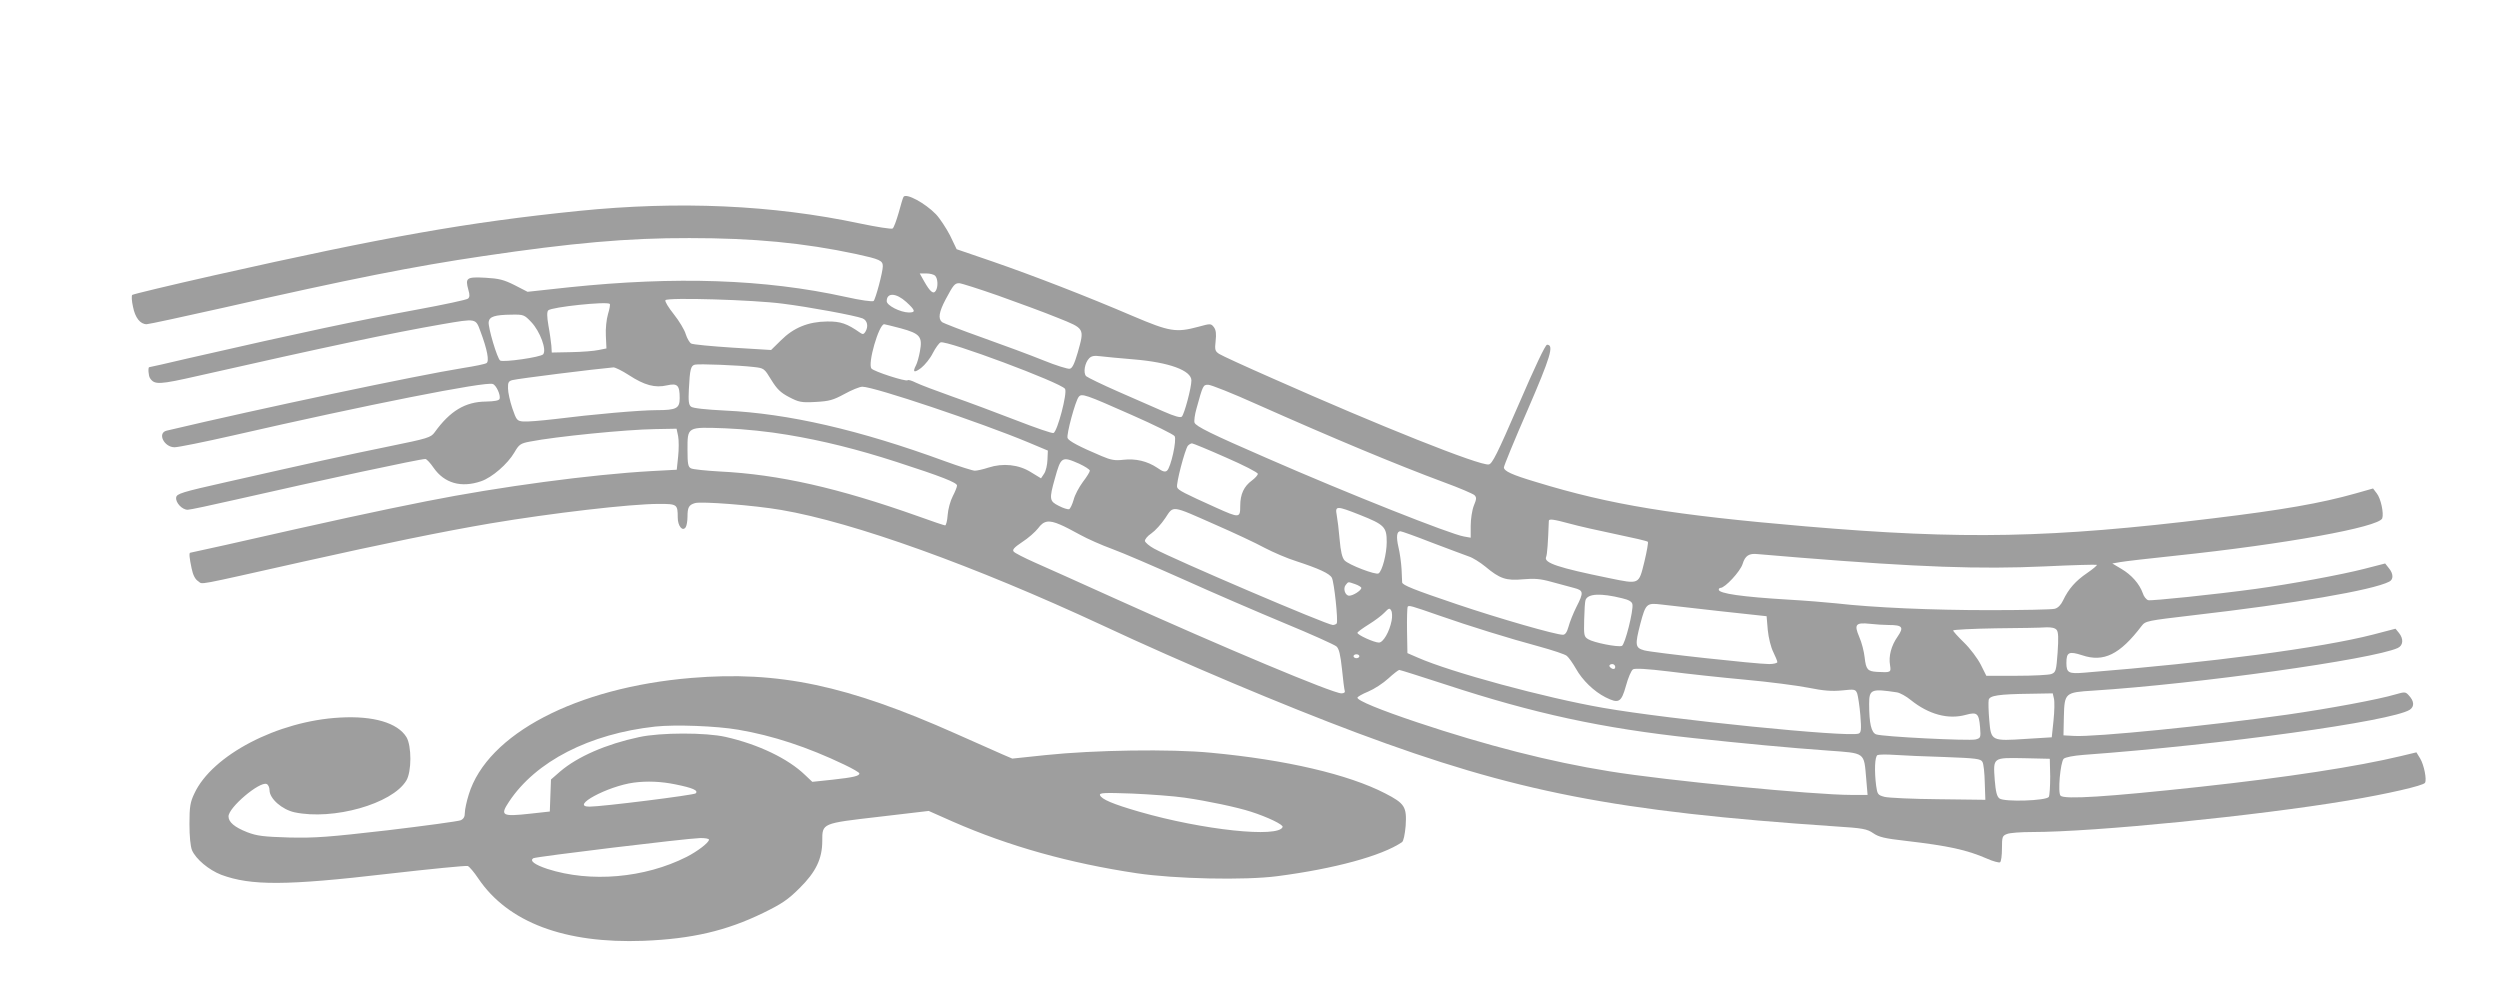
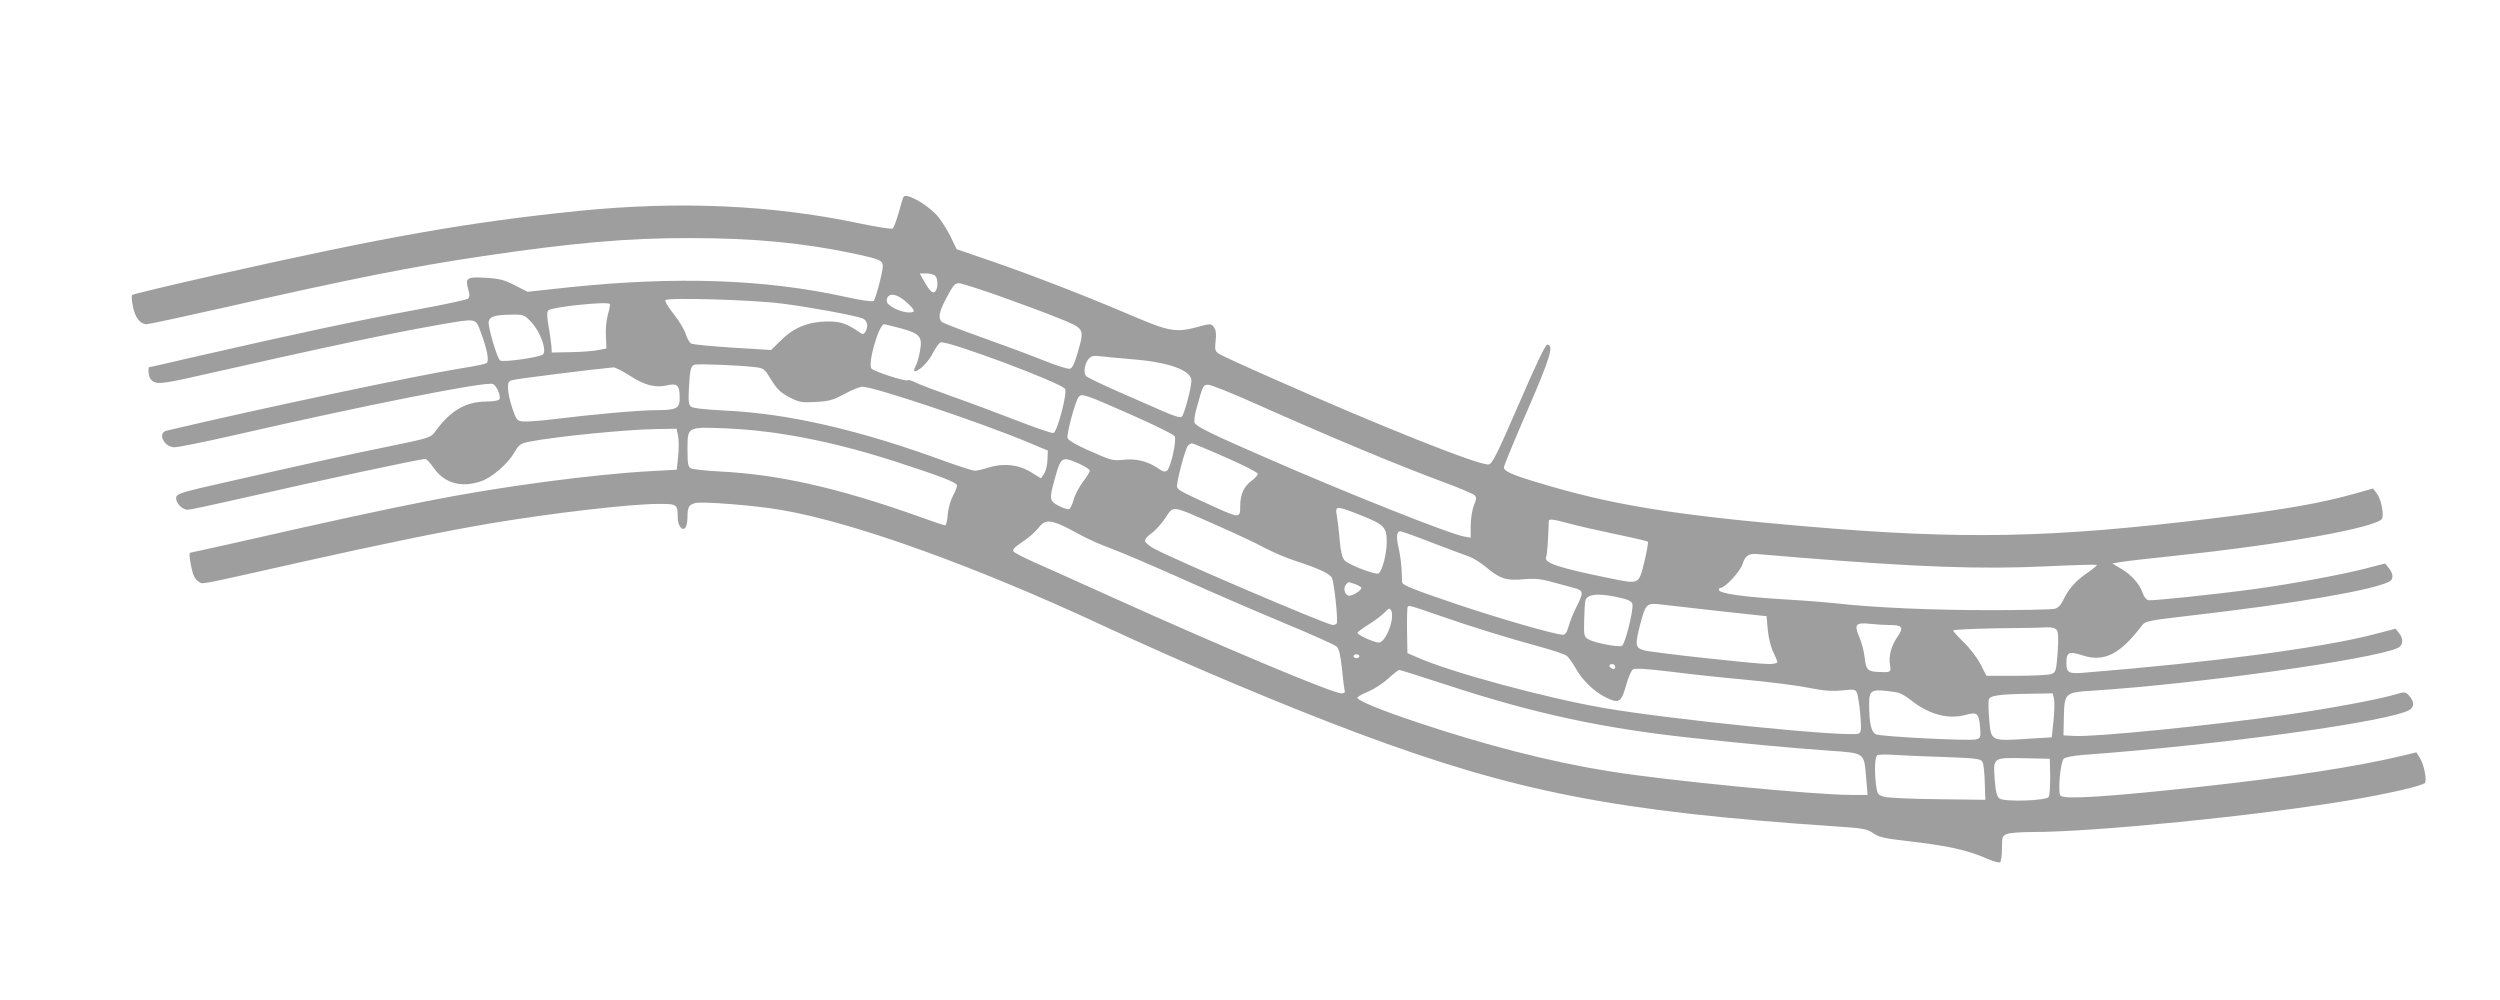
<svg xmlns="http://www.w3.org/2000/svg" version="1.0" width="1280pt" height="512pt" viewBox="0 0 1280 512" preserveAspectRatio="xMidYMid meet">
  <g transform="translate(0,512) scale(0.1,-0.1)" fill="#9e9e9e" stroke="none">
-     <path d="M4626 4112 c-3 -4 -14 -41 -25 -82 -12 -41 -25 -77 -31 -80 -6 -4 -82 8 -168 26 -448 95 -927 116 -1440 64 -568 -58 -987 -132 -1867 -330 -226 -51 -413 -96 -418 -100 -4 -3 -3 -31 4 -61 11 -56 37 -89 70 -89 10 0 186 38 391 84 656 149 974 212 1333 265 452 67 741 93 1055 92 328 0 584 -24 855 -82 119 -26 135 -33 135 -62 0 -30 -37 -168 -47 -178 -5 -5 -69 4 -144 21 -414 91 -868 106 -1416 49 l-212 -23 -66 34 c-56 28 -80 34 -150 38 -96 5 -104 0 -87 -62 8 -26 7 -38 -2 -45 -7 -6 -124 -31 -260 -56 -314 -58 -575 -113 -1170 -249 -109 -26 -200 -46 -202 -46 -7 0 -4 -45 4 -56 23 -35 46 -34 248 12 658 149 989 219 1248 264 176 30 171 31 196 -37 35 -93 46 -153 31 -162 -7 -5 -61 -16 -119 -25 -242 -39 -1033 -206 -1519 -321 -49 -12 -13 -85 41 -85 18 0 152 27 297 60 685 157 1296 278 1332 264 18 -6 41 -57 35 -76 -3 -9 -26 -13 -70 -14 -106 -1 -184 -48 -263 -158 -19 -26 -35 -31 -231 -71 -221 -45 -410 -87 -834 -183 -232 -52 -255 -60 -258 -79 -4 -26 30 -63 59 -63 11 0 120 23 242 51 457 104 946 209 975 209 6 0 25 -20 42 -45 55 -79 141 -104 243 -69 56 19 136 88 171 148 23 40 31 46 79 55 132 26 496 62 641 64 l110 2 8 -38 c4 -21 4 -68 0 -105 l-7 -67 -130 -7 c-306 -17 -778 -80 -1150 -154 -252 -50 -474 -98 -1029 -224 -98 -22 -180 -40 -182 -40 -7 0 -4 -28 7 -80 7 -34 18 -56 34 -66 26 -17 -32 -27 540 101 402 90 714 154 955 195 315 53 718 100 864 100 93 0 96 -2 96 -70 0 -43 25 -74 41 -49 5 8 9 32 9 54 0 47 7 60 38 69 31 10 304 -11 442 -35 370 -63 987 -285 1645 -591 408 -191 928 -410 1305 -551 808 -302 1324 -402 2445 -478 143 -9 164 -13 196 -35 29 -20 59 -27 165 -39 222 -26 313 -46 417 -91 31 -14 62 -22 67 -19 6 3 10 35 10 71 0 60 2 65 26 74 14 6 71 10 127 10 321 0 1151 83 1617 161 202 34 387 76 396 91 10 16 -5 92 -25 125 l-19 31 -79 -19 c-225 -54 -582 -109 -1033 -158 -471 -51 -690 -65 -710 -45 -15 15 -1 171 16 189 8 8 50 16 101 20 712 52 1577 172 1671 231 25 17 23 45 -7 76 -15 16 -20 16 -65 3 -87 -26 -334 -72 -556 -104 -409 -58 -983 -115 -1090 -109 l-55 3 2 95 c3 123 6 125 150 134 533 34 1430 160 1559 218 29 13 31 47 7 77 l-18 22 -115 -30 c-264 -68 -829 -143 -1477 -195 -82 -7 -93 -1 -93 50 0 55 13 61 81 39 110 -37 193 4 304 150 20 26 27 27 265 55 513 59 918 128 1003 172 22 11 22 40 -2 69 l-19 24 -109 -28 c-118 -30 -371 -77 -553 -102 -212 -29 -533 -62 -551 -58 -10 3 -23 19 -28 36 -17 48 -58 94 -109 124 l-47 28 40 7 c22 4 150 19 285 33 560 59 1039 146 1057 191 9 25 -7 102 -28 128 l-19 25 -88 -25 c-180 -51 -377 -85 -732 -128 -828 -101 -1276 -110 -2085 -41 -677 58 -998 110 -1380 227 -124 37 -165 56 -165 75 0 8 54 140 121 293 118 273 137 335 100 335 -9 0 -63 -115 -145 -305 -111 -256 -136 -306 -154 -308 -46 -7 -558 197 -1105 440 -139 61 -263 118 -275 126 -21 14 -23 21 -18 66 4 37 2 56 -9 71 -15 19 -17 19 -79 2 -115 -31 -148 -25 -334 54 -238 102 -509 207 -720 280 l-184 63 -34 71 c-20 38 -52 87 -72 108 -55 57 -153 110 -166 89z m162 -404 c14 -14 16 -57 3 -77 -12 -19 -29 -5 -59 48 l-23 41 33 0 c19 0 39 -5 46 -12z m324 -102 c101 -36 237 -86 303 -113 140 -56 138 -53 103 -178 -17 -58 -28 -81 -41 -83 -10 -2 -71 17 -135 43 -64 26 -204 78 -311 116 -107 38 -200 74 -208 80 -21 18 -15 52 18 115 40 75 47 84 70 84 10 0 101 -29 201 -64z m-472 -32 c47 -43 50 -54 13 -54 -44 1 -113 36 -113 58 0 45 48 43 100 -4z m-631 -9 c135 -17 367 -60 407 -75 25 -10 32 -42 14 -70 -8 -12 -13 -13 -27 -3 -66 46 -99 58 -168 57 -97 -1 -172 -32 -236 -96 l-51 -50 -196 12 c-108 7 -204 16 -213 21 -8 4 -21 26 -28 48 -6 22 -34 68 -61 102 -27 34 -47 66 -43 72 9 15 453 2 602 -18z m-887 -1 c3 -3 -1 -26 -9 -52 -8 -27 -13 -75 -11 -111 l3 -65 -40 -8 c-22 -5 -85 -10 -140 -11 l-100 -2 -2 35 c-2 19 -8 66 -15 103 -8 46 -8 71 -1 78 17 17 301 47 315 33z m-401 -94 c44 -47 79 -141 60 -164 -13 -15 -203 -42 -220 -32 -15 9 -63 171 -59 198 4 27 31 36 117 37 62 1 65 0 102 -39z m1891 -31 c99 -27 112 -43 98 -118 -5 -28 -14 -60 -20 -71 -19 -36 -10 -41 26 -14 19 15 47 49 60 76 14 27 32 52 40 55 31 12 618 -207 637 -238 13 -20 -39 -218 -59 -226 -7 -3 -93 27 -191 65 -98 38 -245 93 -328 122 -82 29 -166 61 -186 71 -20 10 -39 16 -42 12 -9 -8 -173 45 -185 60 -21 24 38 227 65 227 4 0 42 -10 85 -21z m1192 -159 c183 -15 296 -57 296 -108 0 -37 -36 -172 -49 -185 -7 -7 -36 1 -93 26 -46 20 -150 66 -233 102 -82 36 -156 72 -164 79 -16 17 -7 69 16 92 12 12 27 14 57 10 23 -3 99 -10 170 -16z m-1945 -39 c53 -6 54 -7 90 -66 29 -47 47 -65 91 -88 50 -26 62 -29 136 -25 70 4 89 9 148 41 36 20 78 37 91 37 61 0 608 -184 850 -285 l100 -42 -2 -47 c-1 -26 -8 -58 -17 -71 l-16 -24 -51 31 c-63 40 -144 48 -218 24 -27 -9 -59 -16 -70 -16 -10 0 -80 22 -154 49 -437 160 -801 244 -1126 259 -99 5 -164 12 -173 20 -12 9 -14 30 -11 89 5 103 10 121 31 126 21 5 225 -3 301 -12z m-640 -41 c81 -53 135 -67 196 -53 54 12 65 1 65 -66 0 -52 -17 -61 -118 -61 -86 0 -325 -21 -524 -46 -69 -8 -141 -14 -160 -12 -31 3 -34 7 -55 68 -12 36 -22 81 -22 101 -1 31 3 38 23 43 32 8 424 57 517 65 9 0 44 -17 78 -39z m3214 -149 c398 -177 717 -310 962 -401 77 -28 146 -58 154 -65 12 -12 11 -20 -3 -54 -9 -23 -16 -69 -16 -103 l0 -61 -34 6 c-68 11 -593 219 -1011 402 -281 122 -362 162 -369 181 -3 8 1 41 10 72 33 120 34 122 60 122 14 0 125 -44 247 -99z m-640 -55 c116 -51 215 -100 221 -109 12 -19 -19 -160 -39 -177 -10 -8 -22 -5 -50 15 -51 34 -110 48 -173 41 -42 -5 -63 -2 -112 19 -114 48 -168 77 -174 92 -7 17 40 191 57 211 15 19 33 13 270 -92z m-1762 -102 c181 -30 358 -74 559 -139 232 -75 310 -106 310 -121 0 -7 -10 -32 -22 -55 -12 -23 -24 -66 -26 -96 -2 -29 -8 -53 -13 -53 -4 0 -65 20 -136 46 -411 146 -716 215 -1018 230 -71 4 -138 11 -147 16 -15 7 -18 23 -18 93 0 122 -4 119 195 112 99 -4 222 -17 316 -33z m2245 -116 c90 -39 164 -77 164 -84 0 -7 -14 -22 -30 -34 -41 -30 -60 -70 -60 -130 0 -63 -4 -63 -124 -9 -164 74 -194 89 -199 104 -7 16 40 194 55 213 6 6 15 12 21 12 5 0 83 -32 173 -72z m-751 -32 c30 -14 55 -30 55 -36 0 -6 -16 -32 -36 -58 -19 -26 -41 -66 -47 -91 -7 -24 -17 -45 -23 -48 -7 -2 -30 5 -53 17 -48 24 -50 34 -20 140 31 112 35 115 124 76z m699 -313 c94 -41 207 -94 251 -118 44 -23 116 -54 161 -68 116 -38 171 -63 183 -85 12 -22 33 -221 25 -234 -3 -4 -12 -8 -20 -8 -29 0 -815 336 -915 391 -24 13 -45 31 -47 39 -1 8 13 26 33 39 19 13 51 48 71 78 44 66 27 68 258 -34z m738 51 c126 -50 138 -62 138 -139 0 -61 -23 -149 -42 -161 -14 -9 -153 44 -174 67 -12 13 -20 46 -25 106 -4 49 -11 105 -15 126 -9 48 -1 48 118 1z m1075 -45 c43 -12 149 -36 236 -54 87 -18 161 -35 164 -39 3 -3 -5 -49 -18 -103 -29 -117 -24 -115 -180 -83 -260 53 -336 78 -323 108 6 14 10 76 14 185 0 12 25 8 107 -14z m-2609 -5 c20 -8 66 -32 102 -52 36 -20 110 -53 165 -73 55 -20 219 -91 365 -156 146 -66 378 -166 515 -223 138 -57 258 -111 268 -120 13 -12 20 -42 28 -116 5 -54 12 -105 14 -111 3 -8 -4 -13 -17 -13 -44 0 -604 235 -1158 485 -173 78 -359 162 -412 185 -54 24 -103 49 -108 56 -8 9 2 21 44 49 30 19 66 51 81 70 29 40 55 44 113 19z m1905 -93 c84 -32 168 -63 187 -70 20 -6 58 -30 85 -52 74 -62 106 -73 193 -65 57 5 88 3 145 -13 40 -11 91 -25 115 -31 50 -13 52 -22 13 -98 -16 -32 -34 -77 -40 -100 -8 -29 -17 -42 -29 -42 -37 0 -326 83 -542 156 -222 75 -279 98 -281 112 0 4 -2 35 -3 68 -2 34 -9 85 -16 113 -12 52 -9 81 10 81 6 0 79 -26 163 -59z m1882 -76 c610 -49 921 -60 1253 -45 145 7 265 10 268 8 2 -3 -21 -22 -50 -42 -59 -40 -95 -81 -123 -140 -11 -23 -26 -39 -43 -43 -14 -4 -164 -7 -335 -7 -292 0 -593 13 -785 35 -47 5 -157 14 -245 19 -234 14 -355 31 -355 51 0 5 4 9 9 9 23 0 101 84 113 122 13 43 33 56 77 51 14 -1 112 -9 216 -18z m-2276 -136 c17 -6 31 -15 31 -19 0 -13 -42 -40 -62 -40 -21 0 -33 37 -18 55 15 18 10 17 49 4z m1366 -72 c35 -8 51 -18 53 -31 6 -31 -38 -207 -54 -213 -20 -8 -145 17 -172 34 -22 13 -23 20 -21 101 1 48 4 93 7 100 12 33 78 36 187 9z m500 -66 l240 -26 6 -71 c4 -40 16 -88 28 -112 11 -23 21 -46 21 -52 0 -5 -19 -10 -42 -10 -65 0 -594 58 -639 70 -47 13 -49 26 -20 138 27 101 32 106 106 97 33 -4 168 -19 300 -34z m-1435 -23 c154 -54 358 -117 510 -158 69 -19 133 -40 142 -48 10 -8 31 -38 47 -66 33 -59 92 -116 151 -146 68 -34 81 -27 105 59 11 41 27 78 36 84 10 6 70 3 185 -11 93 -12 268 -31 389 -42 121 -11 267 -30 323 -41 79 -16 121 -19 173 -14 66 7 69 6 78 -16 4 -13 12 -63 16 -111 6 -75 4 -89 -9 -94 -53 -20 -966 72 -1309 132 -294 51 -778 182 -948 257 l-53 23 -2 114 c-1 63 1 119 3 123 6 9 14 7 163 -45z m-245 -26 c-11 -57 -43 -112 -65 -112 -24 0 -110 39 -110 50 0 4 26 23 58 43 31 19 68 47 81 61 22 23 26 24 34 10 5 -8 6 -32 2 -52z m2545 -22 c71 0 79 -11 46 -59 -33 -47 -47 -100 -39 -147 6 -37 4 -38 -67 -34 -48 3 -56 12 -63 74 -3 29 -15 77 -28 106 -27 63 -18 74 56 66 28 -3 70 -6 95 -6z m860 -25 c9 -11 10 -41 5 -116 -7 -94 -9 -101 -32 -110 -13 -5 -94 -9 -179 -9 l-154 0 -29 58 c-16 31 -54 82 -85 112 -31 30 -56 58 -56 62 0 4 98 9 218 11 119 1 236 3 258 5 27 1 46 -3 54 -13z m-3570 -135 c0 -5 -7 -10 -15 -10 -8 0 -15 5 -15 10 0 6 7 10 15 10 8 0 15 -4 15 -10z m1310 -55 c0 -9 -6 -12 -15 -9 -8 4 -15 10 -15 15 0 5 7 9 15 9 8 0 15 -7 15 -15z m-868 -90 c451 -148 800 -224 1268 -274 250 -27 492 -50 690 -64 193 -14 183 -7 195 -144 l7 -83 -83 0 c-191 0 -952 74 -1239 121 -301 48 -632 133 -982 250 -194 65 -308 112 -308 127 0 4 25 19 55 31 31 13 77 43 103 67 26 24 51 43 56 44 5 0 112 -34 238 -75z m2311 -40 c16 -3 47 -20 70 -39 92 -74 192 -101 282 -76 58 16 67 8 73 -64 4 -53 3 -55 -23 -62 -34 -8 -478 14 -509 26 -25 9 -36 56 -36 156 0 75 11 79 143 59z m803 -31 c4 -15 3 -65 -2 -113 l-9 -86 -130 -8 c-180 -12 -181 -11 -190 96 -4 46 -5 92 -3 103 4 23 51 30 215 32 l113 2 6 -26z m-558 -300 c160 -6 184 -9 192 -25 6 -9 11 -57 12 -106 l3 -88 -240 3 c-132 1 -256 7 -276 12 -34 9 -37 13 -43 56 -10 77 -7 152 7 158 6 3 46 4 87 1 41 -3 157 -8 258 -11z m539 -100 c0 -50 -3 -97 -7 -104 -12 -20 -228 -27 -253 -8 -13 10 -19 34 -24 95 -8 116 -11 114 151 111 l131 -3 2 -91z" />
-     <path d="M3540 1649 c-589 -49 -1045 -287 -1140 -597 -11 -35 -20 -77 -20 -93 0 -21 -6 -32 -22 -39 -13 -5 -180 -28 -373 -51 -305 -35 -370 -40 -505 -37 -132 4 -164 8 -214 27 -66 26 -96 52 -96 81 0 46 159 180 195 166 8 -3 15 -17 15 -32 0 -43 64 -99 128 -113 198 -42 500 43 572 162 28 45 28 178 1 223 -45 73 -169 110 -341 100 -317 -17 -654 -192 -745 -389 -21 -44 -25 -67 -25 -155 0 -64 5 -115 13 -135 20 -46 86 -101 150 -126 152 -56 330 -56 853 5 218 25 402 43 409 40 8 -3 32 -31 54 -64 152 -225 443 -334 846 -319 248 10 424 51 613 143 94 46 126 67 186 127 83 82 116 150 116 241 0 92 -3 90 290 124 l255 30 124 -55 c288 -126 595 -212 941 -264 194 -29 553 -37 720 -15 292 38 535 104 638 174 8 5 15 39 19 84 6 97 -4 114 -105 166 -188 97 -507 172 -892 208 -206 20 -598 14 -846 -12 l-171 -18 -49 21 c-27 12 -134 59 -239 106 -559 249 -909 323 -1355 286z m239 -265 c177 -30 356 -89 544 -179 42 -20 77 -40 77 -45 0 -13 -29 -20 -137 -32 l-104 -11 -37 35 c-87 84 -239 157 -407 195 -100 23 -334 23 -443 -1 -169 -36 -315 -100 -404 -176 l-47 -41 -3 -82 -3 -82 -100 -11 c-145 -16 -156 -10 -109 61 137 207 412 348 749 385 103 11 313 3 424 -16z m-321 -280 c89 -18 119 -31 104 -46 -9 -9 -480 -68 -544 -68 -102 0 93 105 227 123 68 9 140 6 213 -9z m2607 -68 c118 -17 269 -49 340 -72 84 -27 166 -66 162 -78 -19 -57 -409 -16 -734 78 -135 39 -194 64 -201 85 -4 12 22 13 164 8 93 -4 214 -13 269 -21z m-2435 -215 c0 -15 -59 -60 -114 -88 -215 -109 -493 -133 -713 -62 -66 22 -93 42 -72 55 14 8 780 101 852 103 26 1 47 -3 47 -8z" />
+     <path d="M4626 4112 c-3 -4 -14 -41 -25 -82 -12 -41 -25 -77 -31 -80 -6 -4 -82 8 -168 26 -448 95 -927 116 -1440 64 -568 -58 -987 -132 -1867 -330 -226 -51 -413 -96 -418 -100 -4 -3 -3 -31 4 -61 11 -56 37 -89 70 -89 10 0 186 38 391 84 656 149 974 212 1333 265 452 67 741 93 1055 92 328 0 584 -24 855 -82 119 -26 135 -33 135 -62 0 -30 -37 -168 -47 -178 -5 -5 -69 4 -144 21 -414 91 -868 106 -1416 49 l-212 -23 -66 34 c-56 28 -80 34 -150 38 -96 5 -104 0 -87 -62 8 -26 7 -38 -2 -45 -7 -6 -124 -31 -260 -56 -314 -58 -575 -113 -1170 -249 -109 -26 -200 -46 -202 -46 -7 0 -4 -45 4 -56 23 -35 46 -34 248 12 658 149 989 219 1248 264 176 30 171 31 196 -37 35 -93 46 -153 31 -162 -7 -5 -61 -16 -119 -25 -242 -39 -1033 -206 -1519 -321 -49 -12 -13 -85 41 -85 18 0 152 27 297 60 685 157 1296 278 1332 264 18 -6 41 -57 35 -76 -3 -9 -26 -13 -70 -14 -106 -1 -184 -48 -263 -158 -19 -26 -35 -31 -231 -71 -221 -45 -410 -87 -834 -183 -232 -52 -255 -60 -258 -79 -4 -26 30 -63 59 -63 11 0 120 23 242 51 457 104 946 209 975 209 6 0 25 -20 42 -45 55 -79 141 -104 243 -69 56 19 136 88 171 148 23 40 31 46 79 55 132 26 496 62 641 64 l110 2 8 -38 c4 -21 4 -68 0 -105 l-7 -67 -130 -7 c-306 -17 -778 -80 -1150 -154 -252 -50 -474 -98 -1029 -224 -98 -22 -180 -40 -182 -40 -7 0 -4 -28 7 -80 7 -34 18 -56 34 -66 26 -17 -32 -27 540 101 402 90 714 154 955 195 315 53 718 100 864 100 93 0 96 -2 96 -70 0 -43 25 -74 41 -49 5 8 9 32 9 54 0 47 7 60 38 69 31 10 304 -11 442 -35 370 -63 987 -285 1645 -591 408 -191 928 -410 1305 -551 808 -302 1324 -402 2445 -478 143 -9 164 -13 196 -35 29 -20 59 -27 165 -39 222 -26 313 -46 417 -91 31 -14 62 -22 67 -19 6 3 10 35 10 71 0 60 2 65 26 74 14 6 71 10 127 10 321 0 1151 83 1617 161 202 34 387 76 396 91 10 16 -5 92 -25 125 l-19 31 -79 -19 c-225 -54 -582 -109 -1033 -158 -471 -51 -690 -65 -710 -45 -15 15 -1 171 16 189 8 8 50 16 101 20 712 52 1577 172 1671 231 25 17 23 45 -7 76 -15 16 -20 16 -65 3 -87 -26 -334 -72 -556 -104 -409 -58 -983 -115 -1090 -109 l-55 3 2 95 c3 123 6 125 150 134 533 34 1430 160 1559 218 29 13 31 47 7 77 l-18 22 -115 -30 c-264 -68 -829 -143 -1477 -195 -82 -7 -93 -1 -93 50 0 55 13 61 81 39 110 -37 193 4 304 150 20 26 27 27 265 55 513 59 918 128 1003 172 22 11 22 40 -2 69 l-19 24 -109 -28 c-118 -30 -371 -77 -553 -102 -212 -29 -533 -62 -551 -58 -10 3 -23 19 -28 36 -17 48 -58 94 -109 124 l-47 28 40 7 c22 4 150 19 285 33 560 59 1039 146 1057 191 9 25 -7 102 -28 128 l-19 25 -88 -25 c-180 -51 -377 -85 -732 -128 -828 -101 -1276 -110 -2085 -41 -677 58 -998 110 -1380 227 -124 37 -165 56 -165 75 0 8 54 140 121 293 118 273 137 335 100 335 -9 0 -63 -115 -145 -305 -111 -256 -136 -306 -154 -308 -46 -7 -558 197 -1105 440 -139 61 -263 118 -275 126 -21 14 -23 21 -18 66 4 37 2 56 -9 71 -15 19 -17 19 -79 2 -115 -31 -148 -25 -334 54 -238 102 -509 207 -720 280 l-184 63 -34 71 c-20 38 -52 87 -72 108 -55 57 -153 110 -166 89z m162 -404 c14 -14 16 -57 3 -77 -12 -19 -29 -5 -59 48 l-23 41 33 0 c19 0 39 -5 46 -12z m324 -102 c101 -36 237 -86 303 -113 140 -56 138 -53 103 -178 -17 -58 -28 -81 -41 -83 -10 -2 -71 17 -135 43 -64 26 -204 78 -311 116 -107 38 -200 74 -208 80 -21 18 -15 52 18 115 40 75 47 84 70 84 10 0 101 -29 201 -64z m-472 -32 c47 -43 50 -54 13 -54 -44 1 -113 36 -113 58 0 45 48 43 100 -4z m-631 -9 c135 -17 367 -60 407 -75 25 -10 32 -42 14 -70 -8 -12 -13 -13 -27 -3 -66 46 -99 58 -168 57 -97 -1 -172 -32 -236 -96 l-51 -50 -196 12 c-108 7 -204 16 -213 21 -8 4 -21 26 -28 48 -6 22 -34 68 -61 102 -27 34 -47 66 -43 72 9 15 453 2 602 -18z m-887 -1 c3 -3 -1 -26 -9 -52 -8 -27 -13 -75 -11 -111 l3 -65 -40 -8 c-22 -5 -85 -10 -140 -11 l-100 -2 -2 35 c-2 19 -8 66 -15 103 -8 46 -8 71 -1 78 17 17 301 47 315 33z m-401 -94 c44 -47 79 -141 60 -164 -13 -15 -203 -42 -220 -32 -15 9 -63 171 -59 198 4 27 31 36 117 37 62 1 65 0 102 -39z m1891 -31 c99 -27 112 -43 98 -118 -5 -28 -14 -60 -20 -71 -19 -36 -10 -41 26 -14 19 15 47 49 60 76 14 27 32 52 40 55 31 12 618 -207 637 -238 13 -20 -39 -218 -59 -226 -7 -3 -93 27 -191 65 -98 38 -245 93 -328 122 -82 29 -166 61 -186 71 -20 10 -39 16 -42 12 -9 -8 -173 45 -185 60 -21 24 38 227 65 227 4 0 42 -10 85 -21z m1192 -159 c183 -15 296 -57 296 -108 0 -37 -36 -172 -49 -185 -7 -7 -36 1 -93 26 -46 20 -150 66 -233 102 -82 36 -156 72 -164 79 -16 17 -7 69 16 92 12 12 27 14 57 10 23 -3 99 -10 170 -16z m-1945 -39 c53 -6 54 -7 90 -66 29 -47 47 -65 91 -88 50 -26 62 -29 136 -25 70 4 89 9 148 41 36 20 78 37 91 37 61 0 608 -184 850 -285 l100 -42 -2 -47 c-1 -26 -8 -58 -17 -71 l-16 -24 -51 31 c-63 40 -144 48 -218 24 -27 -9 -59 -16 -70 -16 -10 0 -80 22 -154 49 -437 160 -801 244 -1126 259 -99 5 -164 12 -173 20 -12 9 -14 30 -11 89 5 103 10 121 31 126 21 5 225 -3 301 -12z m-640 -41 c81 -53 135 -67 196 -53 54 12 65 1 65 -66 0 -52 -17 -61 -118 -61 -86 0 -325 -21 -524 -46 -69 -8 -141 -14 -160 -12 -31 3 -34 7 -55 68 -12 36 -22 81 -22 101 -1 31 3 38 23 43 32 8 424 57 517 65 9 0 44 -17 78 -39z m3214 -149 c398 -177 717 -310 962 -401 77 -28 146 -58 154 -65 12 -12 11 -20 -3 -54 -9 -23 -16 -69 -16 -103 l0 -61 -34 6 c-68 11 -593 219 -1011 402 -281 122 -362 162 -369 181 -3 8 1 41 10 72 33 120 34 122 60 122 14 0 125 -44 247 -99z m-640 -55 c116 -51 215 -100 221 -109 12 -19 -19 -160 -39 -177 -10 -8 -22 -5 -50 15 -51 34 -110 48 -173 41 -42 -5 -63 -2 -112 19 -114 48 -168 77 -174 92 -7 17 40 191 57 211 15 19 33 13 270 -92z m-1762 -102 c181 -30 358 -74 559 -139 232 -75 310 -106 310 -121 0 -7 -10 -32 -22 -55 -12 -23 -24 -66 -26 -96 -2 -29 -8 -53 -13 -53 -4 0 -65 20 -136 46 -411 146 -716 215 -1018 230 -71 4 -138 11 -147 16 -15 7 -18 23 -18 93 0 122 -4 119 195 112 99 -4 222 -17 316 -33z m2245 -116 c90 -39 164 -77 164 -84 0 -7 -14 -22 -30 -34 -41 -30 -60 -70 -60 -130 0 -63 -4 -63 -124 -9 -164 74 -194 89 -199 104 -7 16 40 194 55 213 6 6 15 12 21 12 5 0 83 -32 173 -72z m-751 -32 c30 -14 55 -30 55 -36 0 -6 -16 -32 -36 -58 -19 -26 -41 -66 -47 -91 -7 -24 -17 -45 -23 -48 -7 -2 -30 5 -53 17 -48 24 -50 34 -20 140 31 112 35 115 124 76z m699 -313 c94 -41 207 -94 251 -118 44 -23 116 -54 161 -68 116 -38 171 -63 183 -85 12 -22 33 -221 25 -234 -3 -4 -12 -8 -20 -8 -29 0 -815 336 -915 391 -24 13 -45 31 -47 39 -1 8 13 26 33 39 19 13 51 48 71 78 44 66 27 68 258 -34m738 51 c126 -50 138 -62 138 -139 0 -61 -23 -149 -42 -161 -14 -9 -153 44 -174 67 -12 13 -20 46 -25 106 -4 49 -11 105 -15 126 -9 48 -1 48 118 1z m1075 -45 c43 -12 149 -36 236 -54 87 -18 161 -35 164 -39 3 -3 -5 -49 -18 -103 -29 -117 -24 -115 -180 -83 -260 53 -336 78 -323 108 6 14 10 76 14 185 0 12 25 8 107 -14z m-2609 -5 c20 -8 66 -32 102 -52 36 -20 110 -53 165 -73 55 -20 219 -91 365 -156 146 -66 378 -166 515 -223 138 -57 258 -111 268 -120 13 -12 20 -42 28 -116 5 -54 12 -105 14 -111 3 -8 -4 -13 -17 -13 -44 0 -604 235 -1158 485 -173 78 -359 162 -412 185 -54 24 -103 49 -108 56 -8 9 2 21 44 49 30 19 66 51 81 70 29 40 55 44 113 19z m1905 -93 c84 -32 168 -63 187 -70 20 -6 58 -30 85 -52 74 -62 106 -73 193 -65 57 5 88 3 145 -13 40 -11 91 -25 115 -31 50 -13 52 -22 13 -98 -16 -32 -34 -77 -40 -100 -8 -29 -17 -42 -29 -42 -37 0 -326 83 -542 156 -222 75 -279 98 -281 112 0 4 -2 35 -3 68 -2 34 -9 85 -16 113 -12 52 -9 81 10 81 6 0 79 -26 163 -59z m1882 -76 c610 -49 921 -60 1253 -45 145 7 265 10 268 8 2 -3 -21 -22 -50 -42 -59 -40 -95 -81 -123 -140 -11 -23 -26 -39 -43 -43 -14 -4 -164 -7 -335 -7 -292 0 -593 13 -785 35 -47 5 -157 14 -245 19 -234 14 -355 31 -355 51 0 5 4 9 9 9 23 0 101 84 113 122 13 43 33 56 77 51 14 -1 112 -9 216 -18z m-2276 -136 c17 -6 31 -15 31 -19 0 -13 -42 -40 -62 -40 -21 0 -33 37 -18 55 15 18 10 17 49 4z m1366 -72 c35 -8 51 -18 53 -31 6 -31 -38 -207 -54 -213 -20 -8 -145 17 -172 34 -22 13 -23 20 -21 101 1 48 4 93 7 100 12 33 78 36 187 9z m500 -66 l240 -26 6 -71 c4 -40 16 -88 28 -112 11 -23 21 -46 21 -52 0 -5 -19 -10 -42 -10 -65 0 -594 58 -639 70 -47 13 -49 26 -20 138 27 101 32 106 106 97 33 -4 168 -19 300 -34z m-1435 -23 c154 -54 358 -117 510 -158 69 -19 133 -40 142 -48 10 -8 31 -38 47 -66 33 -59 92 -116 151 -146 68 -34 81 -27 105 59 11 41 27 78 36 84 10 6 70 3 185 -11 93 -12 268 -31 389 -42 121 -11 267 -30 323 -41 79 -16 121 -19 173 -14 66 7 69 6 78 -16 4 -13 12 -63 16 -111 6 -75 4 -89 -9 -94 -53 -20 -966 72 -1309 132 -294 51 -778 182 -948 257 l-53 23 -2 114 c-1 63 1 119 3 123 6 9 14 7 163 -45z m-245 -26 c-11 -57 -43 -112 -65 -112 -24 0 -110 39 -110 50 0 4 26 23 58 43 31 19 68 47 81 61 22 23 26 24 34 10 5 -8 6 -32 2 -52z m2545 -22 c71 0 79 -11 46 -59 -33 -47 -47 -100 -39 -147 6 -37 4 -38 -67 -34 -48 3 -56 12 -63 74 -3 29 -15 77 -28 106 -27 63 -18 74 56 66 28 -3 70 -6 95 -6z m860 -25 c9 -11 10 -41 5 -116 -7 -94 -9 -101 -32 -110 -13 -5 -94 -9 -179 -9 l-154 0 -29 58 c-16 31 -54 82 -85 112 -31 30 -56 58 -56 62 0 4 98 9 218 11 119 1 236 3 258 5 27 1 46 -3 54 -13z m-3570 -135 c0 -5 -7 -10 -15 -10 -8 0 -15 5 -15 10 0 6 7 10 15 10 8 0 15 -4 15 -10z m1310 -55 c0 -9 -6 -12 -15 -9 -8 4 -15 10 -15 15 0 5 7 9 15 9 8 0 15 -7 15 -15z m-868 -90 c451 -148 800 -224 1268 -274 250 -27 492 -50 690 -64 193 -14 183 -7 195 -144 l7 -83 -83 0 c-191 0 -952 74 -1239 121 -301 48 -632 133 -982 250 -194 65 -308 112 -308 127 0 4 25 19 55 31 31 13 77 43 103 67 26 24 51 43 56 44 5 0 112 -34 238 -75z m2311 -40 c16 -3 47 -20 70 -39 92 -74 192 -101 282 -76 58 16 67 8 73 -64 4 -53 3 -55 -23 -62 -34 -8 -478 14 -509 26 -25 9 -36 56 -36 156 0 75 11 79 143 59z m803 -31 c4 -15 3 -65 -2 -113 l-9 -86 -130 -8 c-180 -12 -181 -11 -190 96 -4 46 -5 92 -3 103 4 23 51 30 215 32 l113 2 6 -26z m-558 -300 c160 -6 184 -9 192 -25 6 -9 11 -57 12 -106 l3 -88 -240 3 c-132 1 -256 7 -276 12 -34 9 -37 13 -43 56 -10 77 -7 152 7 158 6 3 46 4 87 1 41 -3 157 -8 258 -11z m539 -100 c0 -50 -3 -97 -7 -104 -12 -20 -228 -27 -253 -8 -13 10 -19 34 -24 95 -8 116 -11 114 151 111 l131 -3 2 -91z" />
  </g>
</svg>